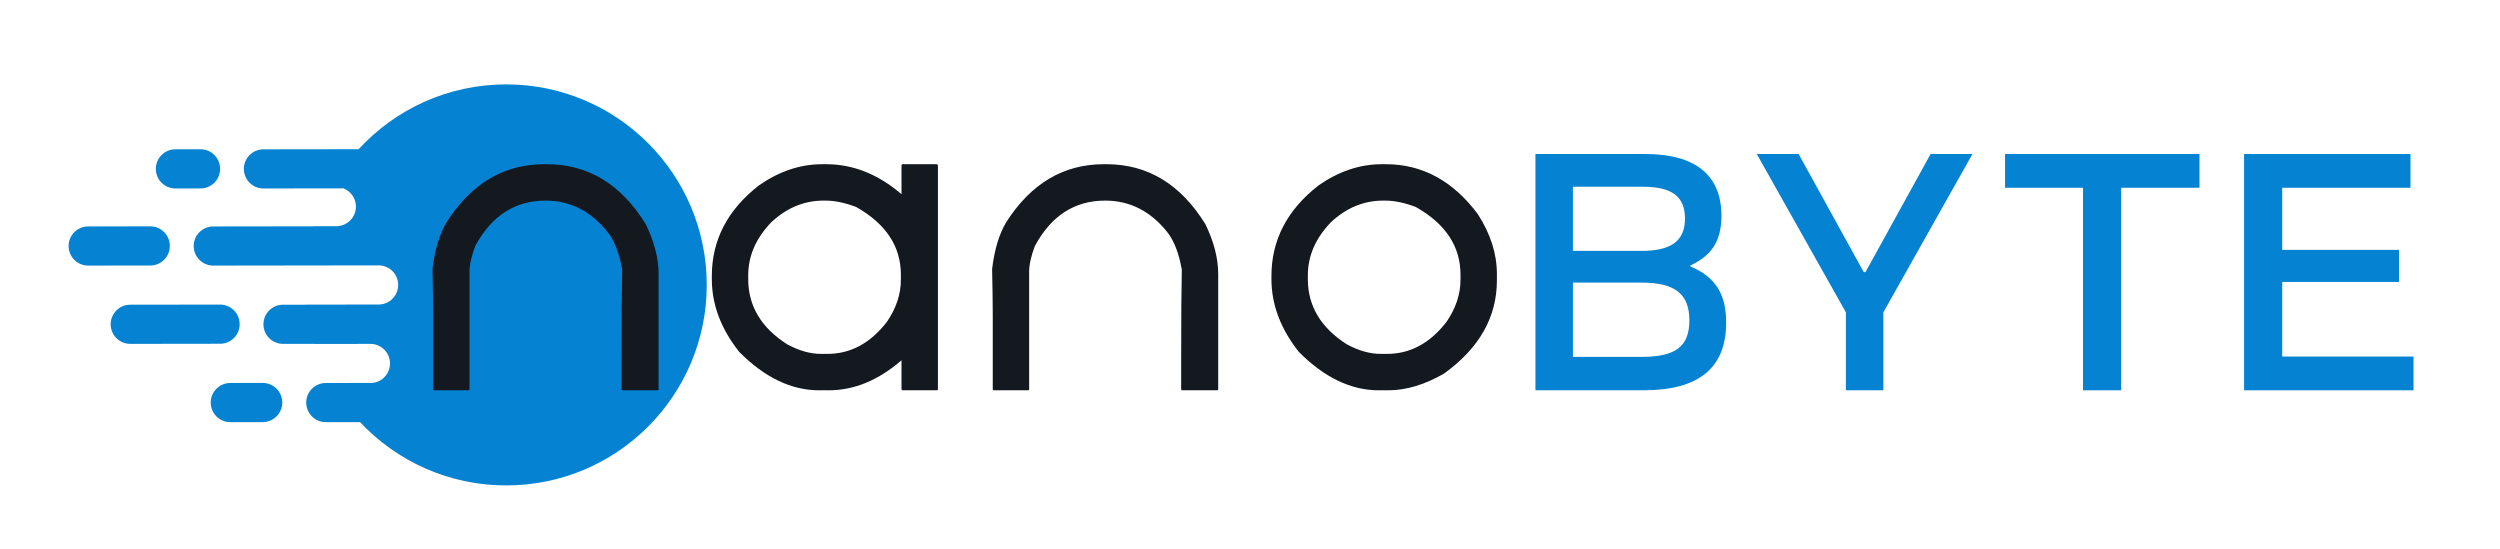
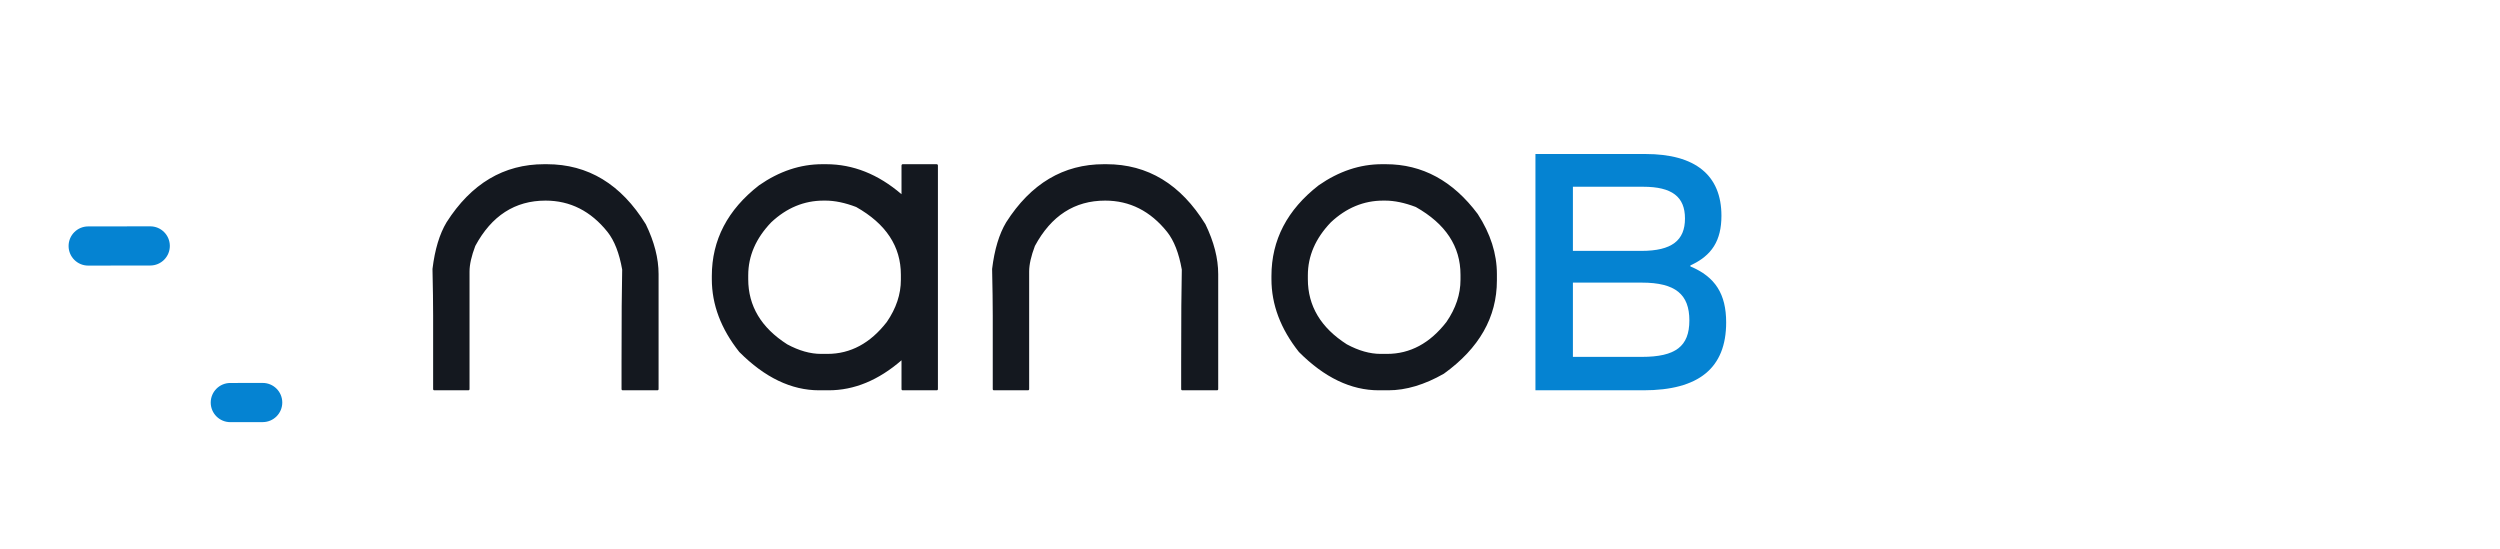
<svg xmlns="http://www.w3.org/2000/svg" fill="none" height="104" viewBox="0 0 474 104" width="474">
  <path d="M291.12 29.2V74H311.6C322.096 74 327.28 69.776 327.28 61.136C327.28 55.76 325.232 52.496 320.496 50.512V50.32C324.592 48.464 326.384 45.584 326.384 40.912C326.384 33.232 321.456 29.2 311.984 29.2H291.12ZM311.28 53.584C317.68 53.584 320.304 55.824 320.304 60.752C320.304 65.68 317.68 67.664 311.28 67.664H298.224V53.584H311.28ZM311.536 35.408C317.04 35.408 319.472 37.328 319.472 41.424C319.472 45.584 316.976 47.568 311.216 47.568H298.224V35.408H311.536Z" fill="#0583D2" />
-   <path d="M394.942 35.6V74H402.174V35.6H417.022V29.2H380.158V35.6H394.942ZM457.605 74V67.6H432.709V53.456H454.854V47.376H432.709V35.6H457.029V29.2H425.477V74H457.605Z" fill="#0583D2" />
-   <path d="M333.082 29.2L349.978 59.216V74H357.082V59.216L373.978 29.2H366.042L353.69 51.6H353.37L341.018 29.2H333.082Z" fill="#0583D2" />
-   <path clip-rule="evenodd" d="M134 54.018C134 75.014 116.979 92.036 95.982 92.036C85.049 92.036 75.193 87.42 68.258 80.031L61.773 80.04C59.724 80.043 58.059 78.384 58.057 76.334C58.054 74.284 59.713 72.62 61.763 72.617L70.599 72.605C72.479 72.42 73.947 70.834 73.944 68.906C73.941 66.856 72.277 65.197 70.227 65.2L59.64 65.214L59.633 65.191L53.665 65.199C51.615 65.202 49.951 63.542 49.948 61.492C49.945 59.442 51.605 57.778 53.654 57.776L58.147 57.77L58.146 57.756L71.787 57.737C73.836 57.735 75.496 56.071 75.493 54.021C75.49 51.971 73.826 50.311 71.776 50.314L70.638 50.316L70.598 50.316L40.442 50.357C38.392 50.36 36.728 48.7 36.725 46.651C36.723 44.601 38.382 42.937 40.432 42.934L59.614 42.908L59.618 42.892L63.774 42.886C65.824 42.883 67.483 41.219 67.481 39.169C67.478 37.596 66.497 36.252 65.114 35.714L49.953 35.735C47.903 35.738 46.239 34.078 46.236 32.028C46.233 29.978 47.893 28.314 49.943 28.312L67.995 28.287C74.943 20.733 84.91 16 95.982 16C116.979 16 134 33.021 134 54.018Z" fill="#0583D2" fill-rule="evenodd" />
-   <path d="M24.704 65.199C22.653 65.202 20.988 63.541 20.985 61.49V61.49C20.982 59.439 22.643 57.774 24.694 57.771L41.719 57.748C43.77 57.745 45.435 59.405 45.438 61.457V61.457C45.441 63.508 43.781 65.173 41.729 65.176L24.704 65.199Z" fill="#0583D2" />
  <path d="M43.672 80.04C41.621 80.043 39.956 78.383 39.953 76.331V76.331C39.95 74.28 41.611 72.615 43.662 72.612L49.801 72.604C51.852 72.601 53.517 74.262 53.52 76.313V76.313C53.523 78.364 51.862 80.029 49.811 80.032L43.672 80.04Z" fill="#0583D2" />
  <path d="M16.724 50.357C14.673 50.36 13.008 48.7 13.005 46.648V46.648C13.002 44.597 14.663 42.932 16.714 42.929L28.482 42.913C30.534 42.91 32.199 44.571 32.201 46.622V46.622C32.204 48.673 30.544 50.338 28.492 50.341L16.724 50.357Z" fill="#0583D2" />
-   <path d="M33.263 35.735C31.212 35.738 29.547 34.077 29.544 32.026V32.026C29.541 29.975 31.202 28.31 33.253 28.307L38.014 28.3C40.065 28.297 41.73 29.958 41.733 32.009V32.009C41.736 34.06 40.075 35.726 38.024 35.728L33.263 35.735Z" fill="#0583D2" />
  <path d="M89.023 68.551V73.758C89.023 73.919 88.943 74 88.781 74H82.363C82.202 74 82.121 73.919 82.121 73.758V59.832C82.121 57.612 82.081 54.665 82 50.992C82.444 47.319 83.332 44.372 84.664 42.152C89.346 34.806 95.522 31.133 103.191 31.133H103.676C111.507 31.133 117.763 34.927 122.445 42.516C124.06 45.846 124.867 48.994 124.867 51.961V73.758C124.867 73.919 124.786 74 124.625 74H118.086C117.924 74 117.844 73.919 117.844 73.758V68.551C117.844 60.377 117.884 54.565 117.965 51.113C117.42 48.005 116.492 45.624 115.18 43.969C112.011 40.013 108.096 38.035 103.434 38.035C97.641 38.035 93.201 40.901 90.113 46.633C89.387 48.55 89.023 50.165 89.023 51.477V53.777C89.023 57.35 89.023 62.274 89.023 68.551ZM155.911 31.133H156.637C161.743 31.133 166.506 33.03 170.926 36.824V31.375C170.947 31.213 171.027 31.133 171.169 31.133H177.587C177.748 31.153 177.829 31.234 177.829 31.375V73.758C177.829 73.919 177.748 74 177.587 74H171.169C171.007 74 170.926 73.919 170.926 73.758V68.309C166.547 72.103 161.945 74 157.122 74H155.305C150.038 74 144.992 71.578 140.169 66.734C136.697 62.355 134.962 57.753 134.962 52.93V52.324C134.962 45.503 137.949 39.771 143.923 35.129C147.757 32.465 151.753 31.133 155.911 31.133ZM141.864 52.203V52.93C141.864 58.016 144.326 62.133 149.251 65.281C151.491 66.492 153.63 67.098 155.669 67.098H156.88C161.259 67.098 165.013 65.079 168.141 61.043C169.917 58.46 170.805 55.796 170.805 53.051V52.082C170.805 46.714 167.98 42.435 162.329 39.246C160.21 38.439 158.272 38.035 156.516 38.035H156.153C152.46 38.035 149.15 39.408 146.223 42.152C143.317 45.18 141.864 48.53 141.864 52.203ZM195.128 68.551V73.758C195.128 73.919 195.047 74 194.886 74H188.468C188.307 74 188.226 73.919 188.226 73.758V59.832C188.226 57.612 188.185 54.665 188.105 50.992C188.549 47.319 189.437 44.372 190.769 42.152C195.451 34.806 201.627 31.133 209.296 31.133H209.781C217.611 31.133 223.868 34.927 228.55 42.516C230.165 45.846 230.972 48.994 230.972 51.961V73.758C230.972 73.919 230.891 74 230.73 74H224.191C224.029 74 223.949 73.919 223.949 73.758V68.551C223.949 60.377 223.989 54.565 224.07 51.113C223.525 48.005 222.596 45.624 221.284 43.969C218.116 40.013 214.2 38.035 209.538 38.035C203.746 38.035 199.306 40.901 196.218 46.633C195.491 48.55 195.128 50.165 195.128 51.477V53.777C195.128 57.35 195.128 62.274 195.128 68.551ZM262.016 31.133H262.742C269.665 31.133 275.477 34.281 280.18 40.578C282.601 44.312 283.812 48.106 283.812 51.961V53.172C283.812 60.135 280.462 66.028 273.762 70.852C270.088 72.951 266.577 74 263.226 74H261.41C256.143 74 251.097 71.578 246.273 66.734C242.802 62.355 241.066 57.753 241.066 52.93V52.324C241.066 45.503 244.053 39.771 250.027 35.129C253.862 32.465 257.858 31.133 262.016 31.133ZM247.969 52.203V52.93C247.969 58.016 250.431 62.133 255.355 65.281C257.596 66.492 259.735 67.098 261.773 67.098H262.984C267.364 67.098 271.118 65.079 274.246 61.043C276.022 58.46 276.91 55.796 276.91 53.051V52.082C276.91 46.714 274.085 42.435 268.434 39.246C266.314 38.439 264.377 38.035 262.621 38.035H262.258C258.564 38.035 255.254 39.408 252.328 42.152C249.422 45.18 247.969 48.53 247.969 52.203Z" fill="#14181F" />
</svg>